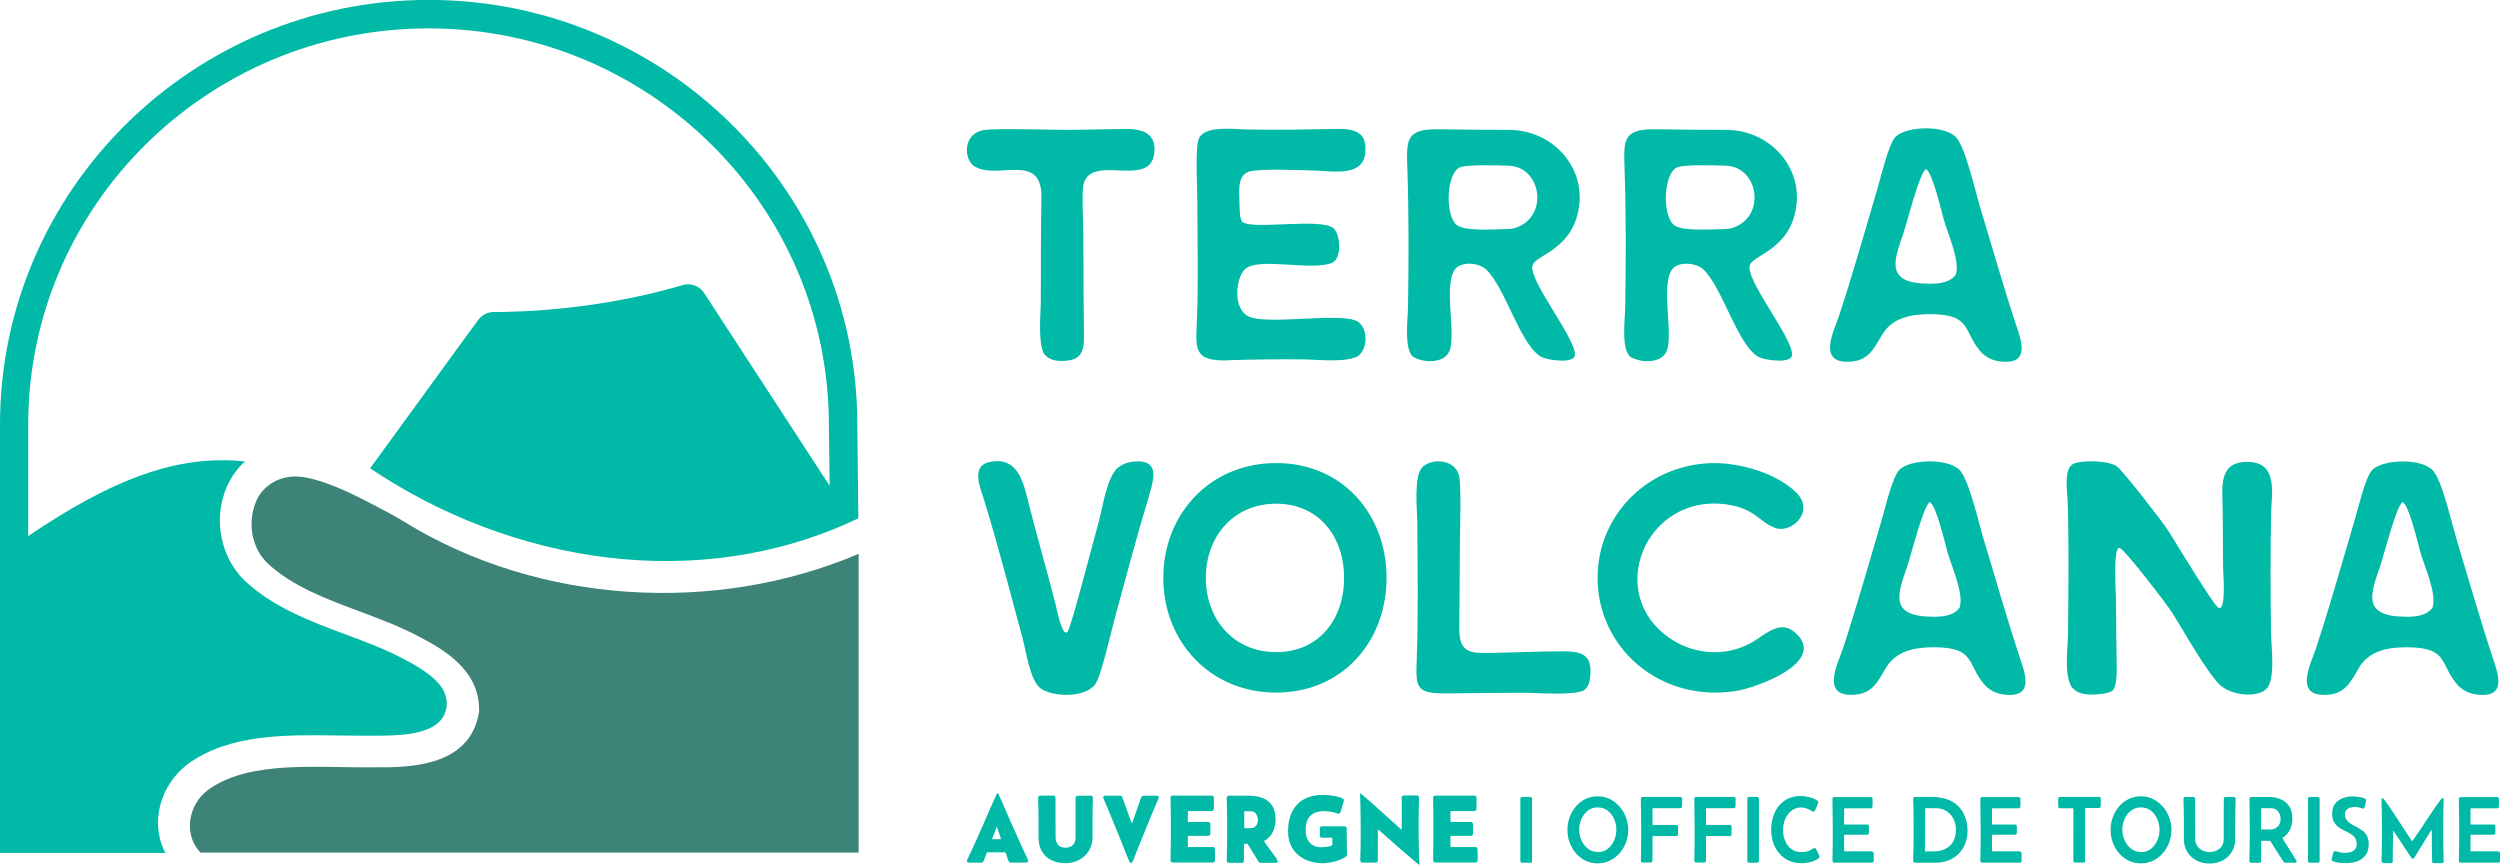
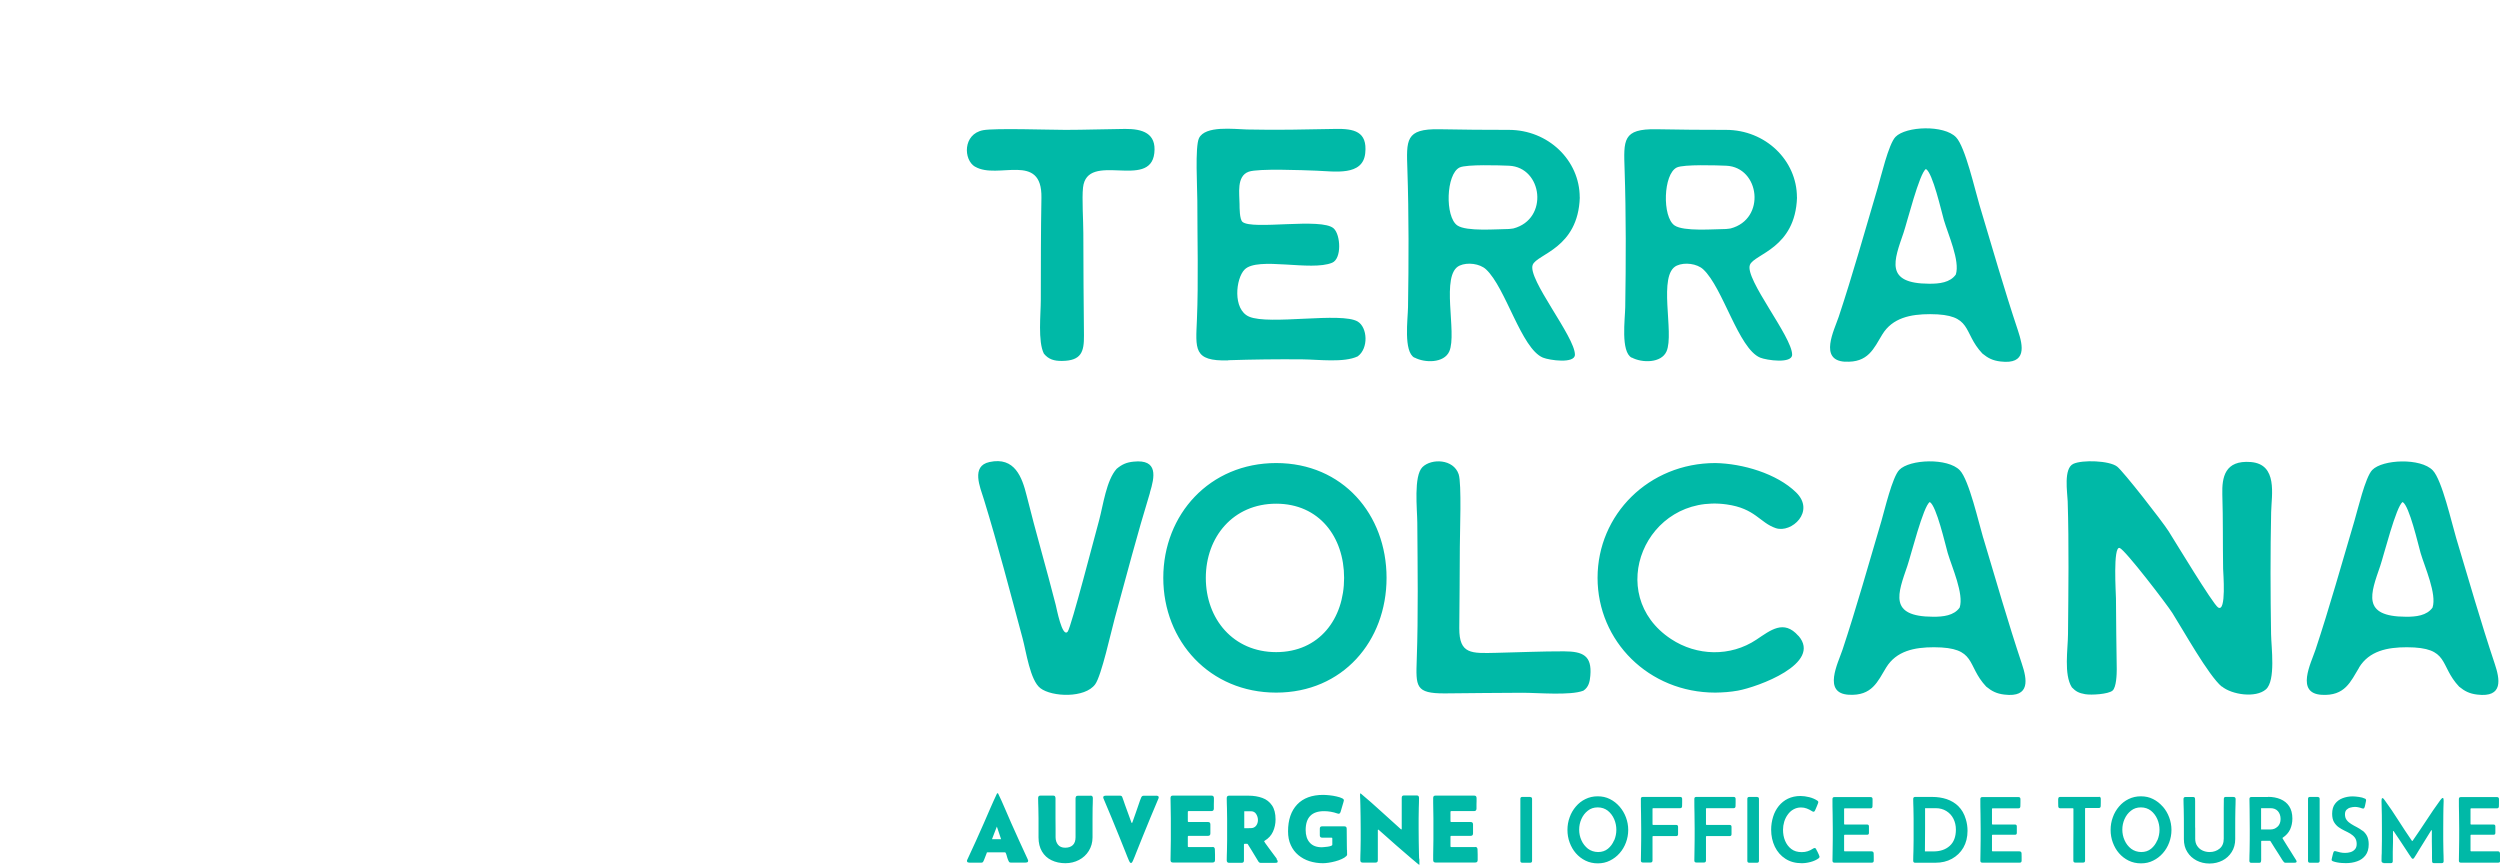
<svg xmlns="http://www.w3.org/2000/svg" width="318" height="110" viewBox="0 0 318 110" fill="none">
  <path id="texte" d="M124.03 21.2C126.92 22.9 132.57 19.28 132.47 25.15C132.39 29.5 132.4 33.79 132.39 38.14C132.39 39.98 132 43.42 132.78 44.98C133.38 45.72 134.1 45.92 135.08 45.91C137.55 45.89 137.9 44.75 137.88 42.67C137.84 38.32 137.8 34.03 137.8 29.68C137.8 28.1 137.61 25.24 137.76 23.86C138.28 19.16 146.31 24.2 146.83 19.47C147.11 16.96 145.34 16.38 143.11 16.4C140.81 16.42 137.89 16.52 135.54 16.52C133.54 16.52 126.55 16.28 125.06 16.56C122.46 17.05 122.53 20.33 124.03 21.21V21.2ZM156.23 45.82C159.44 45.72 162.47 45.68 165.68 45.71C167.74 45.73 170.95 46.16 172.7 45.33C174.1 44.31 173.95 41.65 172.7 40.9C170.62 39.66 161.44 41.38 158.89 40.28C156.77 39.37 157.18 35.41 158.32 34.28C159.99 32.61 166.76 34.54 169.45 33.42C170.69 32.9 170.53 29.87 169.65 29.06C168.12 27.64 159.26 29.3 158.04 28.22C157.67 27.89 157.67 26.42 157.67 25.96C157.67 24.67 157.25 22.4 158.84 21.84C160.04 21.41 165.76 21.65 167.42 21.71C169.74 21.79 173.37 22.44 173.66 19.47C173.94 16.72 172.24 16.35 169.83 16.4C165.82 16.47 162.63 16.56 158.61 16.47C156.95 16.43 153.3 15.94 152.51 17.58C151.99 18.66 152.3 23.97 152.3 25.54C152.3 30.44 152.45 35.76 152.25 40.62C152.1 44.36 151.74 45.98 156.24 45.84L156.23 45.82ZM179.93 45.48C181.23 46.18 183.68 46.21 184.35 44.7C185.38 42.37 183.17 34.89 185.67 33.78C186.67 33.33 188.23 33.53 189.02 34.26C191.54 36.6 193.5 44.34 196.26 45.49C197.09 45.83 200.32 46.29 200.33 45.12C200.35 42.85 194.26 35.47 194.96 33.69C195.51 32.29 200.74 31.62 200.95 25.11H200.94C200.94 20.37 196.91 16.52 191.93 16.52C188.95 16.52 186.08 16.5 183.09 16.44C178.73 16.36 178.9 17.81 179.02 21.6C179.21 27.26 179.19 33.4 179.1 39.07C179.08 40.56 178.5 44.74 179.92 45.5L179.93 45.48ZM185.67 21.3C186.55 20.89 190.77 21.03 191.95 21.08C196.22 21.27 197.04 27.87 192.5 29.06C192.47 29.06 192.03 29.13 191.92 29.13C190.36 29.14 186.55 29.47 185.38 28.68C183.78 27.6 183.93 22.12 185.67 21.3ZM207.56 45.48C208.86 46.18 211.31 46.21 211.98 44.7C213.01 42.37 210.8 34.89 213.3 33.78C214.3 33.33 215.86 33.53 216.65 34.26C219.17 36.6 221.13 44.34 223.89 45.49C224.72 45.83 227.95 46.29 227.96 45.12C227.98 42.85 221.89 35.47 222.59 33.69C223.14 32.29 228.37 31.62 228.58 25.11H228.57C228.57 20.37 224.54 16.52 219.56 16.52C216.58 16.52 213.71 16.5 210.72 16.44C206.36 16.36 206.53 17.81 206.65 21.6C206.84 27.26 206.82 33.4 206.73 39.07C206.71 40.56 206.13 44.74 207.55 45.5L207.56 45.48ZM213.3 21.3C214.18 20.89 218.4 21.03 219.58 21.08C223.85 21.27 224.67 27.87 220.13 29.06C220.1 29.06 219.66 29.13 219.55 29.13C217.99 29.14 214.18 29.47 213.01 28.68C211.41 27.6 211.56 22.12 213.3 21.3ZM234.66 46C237.64 46.18 238.35 44.31 239.43 42.54C240.72 40.43 243.01 39.96 245.51 39.96C251.02 39.97 249.59 42.25 252.16 44.97C252.87 45.55 253.46 45.86 254.45 45.98C257.84 46.4 257.33 43.98 256.69 42.06C254.92 36.76 253.39 31.41 251.79 26.08C251.22 24.19 249.99 18.69 248.81 17.46C247.28 15.86 242.43 16.05 241.11 17.41C240.22 18.32 239.25 22.54 238.83 23.93C237.24 29.3 235.65 34.98 233.89 40.28C233.31 42.01 231.34 45.81 234.67 46.01L234.66 46ZM242.13 29.61C242.55 28.39 244.17 21.95 244.98 21.5C245.84 21.97 246.95 26.91 247.26 27.98C247.79 29.8 249.34 33.2 248.78 34.92C248.06 35.95 246.67 36.1 245.39 36.09C239.69 36.07 240.92 33.14 242.13 29.61ZM146.26 62.68C146.88 60.66 147.35 58.39 144.2 58.72C143.29 58.81 142.73 59.06 142.04 59.63C140.73 61.09 140.33 64.23 139.81 66.17C139.33 67.91 136.25 79.77 135.82 80.33C135.12 81.24 134.38 77.28 134.29 76.95C133.11 72.31 131.76 67.75 130.6 63.08C130.01 60.7 129.08 58.07 125.86 58.77C123.49 59.28 124.66 61.95 125.16 63.55C126.92 69.26 128.52 75.43 130.08 81.22C130.53 82.88 131.03 86.55 132.34 87.54C133.81 88.66 138.01 88.83 139.31 87.04C140.11 85.94 141.33 80.34 141.8 78.63C143.26 73.3 144.66 67.95 146.28 62.66L146.26 62.68ZM162.33 58.9C153.87 58.9 147.97 65.44 147.97 73.5C147.97 81.56 153.88 88.1 162.33 88.1C170.78 88.1 176.37 81.56 176.37 73.5C176.37 65.44 170.79 58.9 162.33 58.9ZM162.33 82.95C156.86 82.95 153.38 78.72 153.38 73.51C153.38 68.3 156.86 64.07 162.33 64.07C167.8 64.07 170.97 68.3 170.97 73.51C170.97 78.72 167.81 82.95 162.33 82.95ZM201.41 87.85C202.08 87.41 202.23 86.7 202.29 85.94C202.51 83.39 201.35 82.86 198.94 82.85C196.18 82.84 193.09 82.98 190.29 83.04C187.16 83.11 185.61 83.24 185.62 79.91C185.64 76.47 185.69 73.05 185.69 69.6C185.69 67.84 185.94 61.5 185.54 60.32C184.88 58.37 182.09 58.29 180.94 59.41C179.79 60.55 180.27 64.8 180.28 66.48C180.32 72.15 180.41 78.23 180.21 83.88C180.1 87.32 180.01 88.22 183.8 88.2C187.1 88.18 190.35 88.12 193.66 88.12C195.64 88.12 199.75 88.49 201.39 87.86L201.41 87.85ZM228.75 80.88C226.9 78.76 225.21 80.17 223.42 81.36C220.11 83.57 215.83 83.45 212.55 81.28C203.98 75.62 209.31 62.74 219.61 64.16C223.29 64.67 223.83 66.49 225.88 67.18C227.88 67.85 230.95 65.06 228.46 62.63C226 60.23 221.65 58.96 218.19 58.9C209.74 58.9 203.21 65.44 203.21 73.5C203.21 81.56 209.73 88.1 218.19 88.1C219.2 88.08 220.04 88.03 221.05 87.85C223.58 87.39 231.84 84.4 228.76 80.87L228.75 80.88ZM282.61 87.31C283.9 88.38 286.94 88.81 288.22 87.69C289.5 86.58 288.9 82.29 288.88 80.65C288.8 75.58 288.78 70.2 288.89 65.14C288.94 62.96 289.76 59.05 286.3 58.77C282.99 58.51 282.62 60.71 282.68 62.9C282.78 66.07 282.73 69.17 282.78 72.34C282.78 72.75 283.23 78 282.13 77.26C281.46 76.81 276.69 68.91 275.85 67.58C275.04 66.3 270.07 59.94 269.3 59.35C268.31 58.58 264.87 58.47 263.73 59C262.46 59.59 262.97 62.63 263.01 63.77C263.18 69.27 263.1 75.14 263.05 80.66C263.04 82.56 262.5 85.8 263.54 87.43C264.04 87.95 264.42 88.16 265.23 88.3C266.04 88.44 268.17 88.3 268.71 87.85C269.21 87.43 269.25 85.71 269.25 85.14C269.2 82.12 269.17 79.14 269.15 76.12C269.15 75.54 268.75 69.43 269.62 69.7C270.31 69.92 275.65 76.9 276.33 77.98C277.68 80.11 280.93 85.95 282.61 87.34V87.31ZM252.27 68.44C251.7 66.55 250.47 61.05 249.29 59.82C247.76 58.22 242.91 58.41 241.59 59.77C240.7 60.68 239.72 64.9 239.31 66.29C237.72 71.66 236.13 77.34 234.37 82.64C233.79 84.37 231.82 88.17 235.15 88.37C238.13 88.55 238.84 86.68 239.92 84.91C241.21 82.8 243.5 82.33 246 82.33C251.51 82.34 250.08 84.62 252.65 87.34C253.36 87.92 253.96 88.23 254.94 88.35C258.33 88.77 257.82 86.35 257.18 84.43C255.41 79.13 253.88 73.78 252.28 68.45L252.27 68.44ZM249.27 77.28C248.55 78.31 247.16 78.46 245.88 78.45C240.18 78.43 241.41 75.5 242.62 71.97C243.04 70.75 244.66 64.31 245.47 63.86C246.32 64.33 247.44 69.27 247.75 70.34C248.29 72.16 249.83 75.56 249.27 77.28ZM300.07 84.91C301.36 82.8 303.65 82.33 306.15 82.33C311.66 82.34 310.23 84.62 312.8 87.34C313.51 87.92 314.11 88.23 315.09 88.35C318.48 88.77 317.97 86.35 317.33 84.43C315.56 79.13 314.03 73.78 312.43 68.45C311.86 66.56 310.63 61.06 309.45 59.83C307.92 58.23 303.07 58.42 301.75 59.78C300.86 60.69 299.89 64.91 299.47 66.3C297.88 71.67 296.29 77.35 294.53 82.65C293.95 84.38 291.98 88.18 295.31 88.38C298.29 88.56 299 86.69 300.08 84.92L300.07 84.91ZM302.77 71.97C303.19 70.75 304.81 64.31 305.62 63.86C306.47 64.33 307.59 69.27 307.9 70.34C308.44 72.16 309.98 75.56 309.42 77.28C308.7 78.31 307.31 78.46 306.03 78.45C300.33 78.43 301.56 75.5 302.77 71.97ZM130.72 109.29C130.37 108.53 130.02 107.77 129.67 107.01C129.33 106.25 128.98 105.49 128.64 104.72C128.36 104.09 128.09 103.46 127.82 102.83C127.55 102.19 127.27 101.57 126.97 100.95C126.95 100.91 126.92 100.9 126.89 100.9C126.86 100.9 126.82 100.92 126.81 100.95C126.52 101.57 126.23 102.2 125.96 102.83C125.69 103.47 125.41 104.09 125.14 104.72C124.8 105.48 124.46 106.25 124.12 107.01C123.78 107.77 123.43 108.53 123.07 109.29C123.05 109.33 123.04 109.36 123.02 109.4C123 109.44 123 109.48 123 109.52C123 109.61 123.04 109.67 123.12 109.69C123.2 109.72 123.27 109.73 123.34 109.73H124.83C124.9 109.73 124.96 109.71 125 109.68C125.04 109.64 125.07 109.6 125.1 109.53C125.12 109.48 125.14 109.43 125.17 109.38C125.19 109.33 125.21 109.28 125.23 109.23C125.28 109.11 125.33 108.99 125.37 108.87C125.42 108.75 125.47 108.63 125.51 108.51V108.49V108.47C125.53 108.44 125.56 108.42 125.59 108.42H127.84C127.84 108.42 127.91 108.44 127.93 108.49C128 108.65 128.06 108.83 128.1 109.01C128.15 109.18 128.21 109.36 128.29 109.52C128.32 109.59 128.36 109.63 128.39 109.67C128.43 109.7 128.49 109.72 128.56 109.72H130.44C130.51 109.72 130.58 109.71 130.66 109.68C130.74 109.66 130.78 109.6 130.78 109.51C130.78 109.47 130.78 109.42 130.76 109.39C130.75 109.35 130.73 109.32 130.71 109.28L130.72 109.29ZM126.18 106.75C126.29 106.48 126.39 106.21 126.49 105.94C126.59 105.67 126.69 105.4 126.8 105.14C126.89 105.41 126.98 105.67 127.07 105.94C127.16 106.21 127.25 106.48 127.34 106.75H126.19H126.18ZM138.69 101.22H137.11C137 101.22 136.93 101.24 136.89 101.29C136.85 101.34 136.82 101.42 136.81 101.52V102.78C136.81 103.25 136.81 103.71 136.81 104.18V106.49C136.81 106.93 136.7 107.26 136.47 107.49C136.24 107.71 135.92 107.83 135.49 107.83C135.09 107.83 134.78 107.7 134.58 107.45C134.38 107.2 134.27 106.88 134.27 106.49V105.56C134.26 105.09 134.26 104.63 134.26 104.16C134.26 103.69 134.26 103.23 134.26 102.76V101.71C134.26 101.64 134.26 101.56 134.26 101.5C134.25 101.4 134.22 101.32 134.18 101.27C134.14 101.22 134.06 101.2 133.95 101.2H132.34C132.14 101.2 132.05 101.31 132.05 101.52C132.05 101.73 132.05 101.94 132.06 102.15C132.06 102.37 132.08 102.59 132.08 102.8C132.08 103.23 132.1 103.65 132.1 104.08V106.51C132.1 107.22 132.25 107.82 132.54 108.31C132.83 108.8 133.23 109.17 133.75 109.42C134.26 109.67 134.85 109.8 135.52 109.8C136.15 109.8 136.72 109.66 137.24 109.39C137.76 109.12 138.18 108.74 138.49 108.24C138.8 107.74 138.97 107.17 138.97 106.51V105.49C138.97 105.04 138.97 104.59 138.97 104.14C138.97 103.69 138.98 103.24 138.98 102.79C138.98 102.58 139 102.37 139 102.15C139.01 101.94 139.01 101.73 139.01 101.52C139.01 101.31 138.91 101.2 138.72 101.2L138.69 101.22ZM147.07 101.22H145.45C145.33 101.22 145.23 101.29 145.17 101.42C145.11 101.54 145.06 101.67 145.01 101.82C144.96 101.97 144.92 102.1 144.87 102.23C144.73 102.61 144.6 103 144.47 103.39C144.34 103.78 144.2 104.17 144.06 104.55C144.06 104.57 144.05 104.59 144.03 104.63C144.01 104.67 143.99 104.68 143.97 104.68C143.95 104.68 143.93 104.66 143.92 104.63C143.91 104.59 143.9 104.57 143.89 104.55C143.75 104.19 143.62 103.82 143.49 103.45C143.36 103.07 143.23 102.71 143.09 102.35C143.04 102.2 142.99 102.05 142.93 101.88C142.88 101.72 142.82 101.56 142.76 101.41C142.74 101.34 142.7 101.29 142.66 101.26C142.62 101.23 142.56 101.21 142.49 101.21H142.48H140.66C140.59 101.21 140.52 101.22 140.44 101.25C140.37 101.27 140.33 101.33 140.33 101.42C140.33 101.46 140.33 101.49 140.35 101.53C140.36 101.57 140.37 101.6 140.39 101.63C140.73 102.42 141.06 103.22 141.39 104.01C141.72 104.81 142.05 105.61 142.37 106.41L143.18 108.43C143.25 108.6 143.31 108.77 143.38 108.94C143.45 109.11 143.52 109.28 143.59 109.44C143.61 109.48 143.64 109.55 143.69 109.64C143.74 109.73 143.79 109.77 143.86 109.77C143.93 109.77 143.99 109.73 144.03 109.64C144.07 109.55 144.11 109.48 144.13 109.44C144.21 109.28 144.27 109.11 144.34 108.94C144.41 108.77 144.47 108.6 144.54 108.43L145.35 106.41C145.68 105.6 146 104.81 146.33 104.01C146.66 103.21 146.99 102.42 147.33 101.63C147.35 101.6 147.36 101.56 147.37 101.53C147.39 101.49 147.39 101.46 147.39 101.42C147.39 101.33 147.35 101.27 147.28 101.25C147.2 101.22 147.14 101.21 147.06 101.21L147.07 101.22ZM154.23 107.75H151.19C151.12 107.75 151.09 107.71 151.09 107.65V106.42C151.09 106.35 151.13 106.32 151.19 106.32H153.66C153.86 106.32 153.96 106.22 153.96 106.01V104.87C153.96 104.66 153.86 104.56 153.66 104.56H151.19C151.13 104.56 151.09 104.53 151.09 104.46V103.27C151.09 103.2 151.12 103.17 151.19 103.17H154.1C154.29 103.17 154.39 103.07 154.4 102.87V102.28C154.4 102.15 154.41 102.03 154.41 101.9V101.52C154.41 101.31 154.31 101.2 154.11 101.2H149.18C148.98 101.2 148.89 101.3 148.89 101.51C148.89 101.72 148.89 101.93 148.9 102.13C148.9 102.34 148.91 102.55 148.91 102.77C148.91 103.22 148.93 103.66 148.93 104.11V106.78C148.93 107.23 148.92 107.68 148.91 108.12C148.91 108.33 148.9 108.54 148.9 108.76C148.89 108.97 148.89 109.19 148.89 109.4C148.89 109.61 148.99 109.71 149.18 109.71H154.25C154.45 109.71 154.55 109.61 154.55 109.39V108.71C154.55 108.47 154.54 108.24 154.53 108.03C154.52 107.83 154.42 107.73 154.24 107.73L154.23 107.75ZM148.88 101.53C148.88 101.53 148.88 101.53 148.88 101.52V101.53ZM162.41 109.24C162.41 109.24 162.3 109.09 162.18 108.93C162.06 108.77 161.93 108.58 161.77 108.38C161.62 108.17 161.46 107.97 161.32 107.77C161.17 107.57 161.05 107.4 160.95 107.26C160.85 107.12 160.8 107.04 160.8 107.02C160.8 107 160.82 106.97 160.87 106.94C161.35 106.65 161.71 106.26 161.92 105.79C162.14 105.31 162.25 104.79 162.25 104.23C162.25 103.49 162.1 102.89 161.8 102.45C161.5 102.01 161.1 101.69 160.58 101.5C160.06 101.31 159.47 101.21 158.81 101.21H156.34C156.14 101.21 156.04 101.31 156.04 101.53C156.04 101.75 156.04 101.95 156.05 102.17C156.05 102.38 156.07 102.59 156.07 102.81C156.07 103.26 156.08 103.71 156.09 104.15C156.09 104.59 156.09 105.03 156.09 105.48C156.09 105.93 156.09 106.37 156.09 106.82C156.09 107.27 156.08 107.71 156.07 108.16C156.07 108.37 156.06 108.58 156.05 108.8C156.04 109.01 156.04 109.22 156.04 109.43C156.04 109.64 156.14 109.75 156.34 109.75H157.94C158.14 109.75 158.23 109.65 158.23 109.45C158.23 109.11 158.23 108.78 158.23 108.44V107.43C158.23 107.36 158.26 107.33 158.33 107.33H158.64C158.64 107.33 158.71 107.35 158.72 107.38C158.9 107.66 159.07 107.94 159.24 108.22C159.41 108.5 159.58 108.78 159.75 109.06C159.8 109.15 159.86 109.25 159.92 109.34C159.98 109.43 160.03 109.53 160.09 109.62C160.16 109.71 160.25 109.76 160.34 109.76H162.15C162.21 109.76 162.29 109.76 162.38 109.74C162.48 109.72 162.52 109.67 162.52 109.58C162.52 109.52 162.5 109.47 162.47 109.41C162.43 109.36 162.4 109.31 162.37 109.26L162.41 109.24ZM159.77 105.04C159.61 105.24 159.38 105.34 159.1 105.34L158.27 105.35V104.27C158.27 103.91 158.27 103.55 158.27 103.19H159.11C159.4 103.19 159.63 103.3 159.78 103.54C159.93 103.77 160.01 104.03 160.01 104.31C160.01 104.59 159.93 104.83 159.77 105.04ZM171.33 108.14C171.33 107.96 171.32 107.78 171.32 107.6C171.31 106.87 171.3 106.14 171.3 105.41C171.3 105.21 171.2 105.11 171 105.11H168.17C167.97 105.11 167.88 105.21 167.88 105.41V106.25C167.88 106.45 167.98 106.55 168.17 106.55H169.37C169.44 106.55 169.47 106.58 169.47 106.65V107.44C169.47 107.51 169.42 107.56 169.3 107.6C169.19 107.64 169.04 107.68 168.88 107.7C168.71 107.72 168.56 107.74 168.42 107.75C168.27 107.77 168.18 107.77 168.13 107.77C167.46 107.77 166.95 107.58 166.6 107.18C166.25 106.79 166.08 106.25 166.08 105.58C166.08 103.98 166.86 103.18 168.42 103.18C169 103.18 169.56 103.28 170.1 103.47C170.17 103.49 170.22 103.51 170.26 103.51C170.34 103.51 170.39 103.49 170.43 103.44C170.47 103.4 170.49 103.34 170.52 103.28C170.53 103.25 170.56 103.16 170.6 103.01C170.64 102.87 170.69 102.71 170.74 102.53C170.79 102.35 170.84 102.2 170.88 102.06C170.92 101.92 170.94 101.84 170.94 101.82C170.94 101.75 170.92 101.7 170.89 101.66C170.85 101.62 170.81 101.59 170.76 101.56C170.56 101.46 170.3 101.37 170.01 101.31C169.71 101.24 169.41 101.19 169.11 101.16C168.8 101.13 168.54 101.11 168.3 101.11C166.87 101.11 165.77 101.52 165 102.33C164.23 103.15 163.84 104.28 163.84 105.74C163.84 106.41 163.95 106.99 164.19 107.5C164.42 108.01 164.74 108.43 165.15 108.77C165.56 109.11 166.03 109.37 166.56 109.54C167.1 109.71 167.67 109.8 168.27 109.8C168.48 109.8 168.72 109.78 168.99 109.74C169.27 109.7 169.55 109.64 169.85 109.56C170.14 109.48 170.42 109.39 170.67 109.27C170.92 109.16 171.12 109.03 171.27 108.88C171.33 108.82 171.36 108.74 171.36 108.65H171.35C171.35 108.47 171.35 108.29 171.34 108.11L171.33 108.14ZM180.51 109.22C180.51 108.98 180.49 108.74 180.49 108.49C180.47 107.47 180.45 106.46 180.45 105.44C180.45 104.99 180.45 104.55 180.45 104.11C180.45 103.67 180.46 103.23 180.47 102.78C180.47 102.57 180.48 102.36 180.49 102.14C180.5 101.93 180.5 101.72 180.5 101.5C180.5 101.28 180.4 101.18 180.21 101.18H178.59C178.39 101.18 178.3 101.28 178.3 101.48V105.37C178.3 105.37 178.3 105.41 178.3 105.45C178.3 105.49 178.28 105.5 178.25 105.5C178.24 105.5 178.22 105.5 178.2 105.48C178.18 105.47 178.17 105.46 178.15 105.44C177.31 104.69 176.48 103.94 175.65 103.18C174.82 102.42 173.98 101.68 173.12 100.96C173.1 100.94 173.07 100.93 173.05 100.93C173.02 100.93 173 100.94 173 100.97C173 101.21 173 101.45 173.02 101.7C173.03 101.94 173.04 102.18 173.04 102.43C173.06 103.43 173.08 104.45 173.08 105.47C173.08 105.92 173.08 106.36 173.08 106.8C173.08 107.24 173.07 107.68 173.06 108.13C173.06 108.34 173.05 108.55 173.04 108.76C173.03 108.97 173.03 109.18 173.03 109.4C173.03 109.62 173.13 109.72 173.32 109.72H174.97C175.17 109.72 175.26 109.62 175.26 109.42V107.03C175.26 106.57 175.26 106.12 175.26 105.66C175.26 105.64 175.26 105.62 175.26 105.58C175.26 105.55 175.28 105.53 175.31 105.53C175.33 105.53 175.35 105.53 175.36 105.55C175.38 105.56 175.39 105.57 175.41 105.59C175.48 105.65 175.62 105.78 175.84 105.97C176.06 106.16 176.32 106.39 176.62 106.66C176.92 106.93 177.25 107.22 177.59 107.52C177.94 107.82 178.28 108.12 178.62 108.41C178.96 108.7 179.26 108.97 179.55 109.21C179.84 109.45 180.06 109.65 180.24 109.79C180.41 109.94 180.53 110.01 180.53 110.01V109.99C180.53 109.99 180.55 109.98 180.55 109.96C180.55 109.72 180.55 109.48 180.54 109.23L180.51 109.22ZM182.29 101.53C182.29 101.53 182.29 101.53 182.29 101.52V101.53ZM187.64 107.75H184.6C184.53 107.75 184.5 107.71 184.5 107.65V106.42C184.5 106.35 184.54 106.32 184.6 106.32H187.07C187.27 106.32 187.37 106.22 187.37 106.01V104.87C187.37 104.66 187.27 104.56 187.07 104.56H184.6C184.54 104.56 184.5 104.53 184.5 104.46V103.27C184.5 103.2 184.53 103.17 184.6 103.17H187.51C187.7 103.17 187.8 103.07 187.81 102.87V102.28C187.81 102.15 187.82 102.03 187.82 101.9V101.52C187.82 101.31 187.72 101.2 187.52 101.2H182.59C182.39 101.2 182.3 101.3 182.3 101.51C182.3 101.72 182.3 101.93 182.3 102.13C182.3 102.34 182.31 102.55 182.31 102.77C182.31 103.22 182.33 103.66 182.33 104.11V106.78C182.33 107.23 182.32 107.68 182.31 108.12C182.31 108.33 182.31 108.54 182.3 108.76C182.3 108.97 182.3 109.19 182.3 109.4C182.3 109.61 182.4 109.71 182.59 109.71H187.66C187.86 109.71 187.96 109.61 187.96 109.39V108.71C187.96 108.47 187.95 108.24 187.94 108.03C187.93 107.83 187.83 107.73 187.65 107.73L187.64 107.75ZM194.64 101.37H193.63C193.47 101.37 193.39 101.45 193.39 101.61C193.39 102.27 193.39 102.92 193.39 103.58V107.53C193.39 108.19 193.39 108.84 193.39 109.5C193.39 109.66 193.47 109.74 193.63 109.74H194.64C194.8 109.74 194.88 109.66 194.88 109.5V107.53C194.88 106.87 194.88 106.22 194.88 105.56C194.88 104.9 194.88 104.25 194.88 103.59V101.62C194.88 101.46 194.79 101.38 194.64 101.38V101.37ZM206.01 102.6C205.66 102.2 205.26 101.88 204.78 101.64C204.3 101.4 203.79 101.29 203.22 101.29C202.65 101.29 202.14 101.41 201.67 101.64C201.19 101.87 200.79 102.19 200.45 102.59C200.11 102.99 199.84 103.44 199.66 103.96C199.47 104.47 199.38 105.01 199.38 105.56C199.38 106.13 199.47 106.66 199.66 107.17C199.85 107.68 200.1 108.13 200.45 108.53C200.79 108.92 201.2 109.24 201.67 109.47C202.14 109.7 202.67 109.82 203.23 109.82C203.79 109.82 204.31 109.71 204.78 109.47C205.25 109.24 205.66 108.93 206.01 108.53C206.36 108.14 206.63 107.68 206.82 107.17C207.01 106.66 207.11 106.13 207.11 105.57C207.11 105.01 207.01 104.48 206.82 103.97C206.63 103.46 206.36 103 206.01 102.6ZM205.31 106.89C205.13 107.33 204.87 107.68 204.53 107.96C204.19 108.24 203.77 108.38 203.27 108.38C202.78 108.37 202.35 108.23 201.99 107.96C201.64 107.68 201.35 107.32 201.16 106.89C200.96 106.45 200.87 105.99 200.87 105.53C200.87 105.07 200.96 104.62 201.15 104.19C201.34 103.76 201.61 103.4 201.97 103.12C202.32 102.84 202.73 102.7 203.23 102.7C203.73 102.7 204.16 102.85 204.51 103.12C204.86 103.4 205.13 103.76 205.32 104.19C205.51 104.63 205.6 105.09 205.6 105.55C205.6 106.01 205.51 106.45 205.33 106.89H205.31ZM213.74 101.37H208.96C208.8 101.37 208.72 101.45 208.72 101.62C208.72 102.25 208.72 102.88 208.74 103.51C208.75 104.15 208.76 104.78 208.76 105.42C208.76 106.33 208.76 107.25 208.74 108.16C208.74 108.38 208.73 108.6 208.73 108.81C208.72 109.03 208.72 109.25 208.72 109.46C208.72 109.62 208.8 109.71 208.96 109.71H209.96C210.11 109.71 210.19 109.63 210.2 109.47C210.2 109.31 210.2 109.14 210.2 108.98V106.42C210.2 106.42 210.22 106.35 210.27 106.35H213.21C213.37 106.35 213.45 106.27 213.45 106.11V105.17C213.45 105.01 213.37 104.93 213.21 104.93H210.27C210.27 104.93 210.2 104.91 210.2 104.86V102.87C210.2 102.87 210.22 102.8 210.27 102.8H213.72C213.87 102.8 213.95 102.72 213.96 102.56C213.97 102.41 213.97 102.25 213.97 102.09V101.62C213.97 101.46 213.89 101.37 213.73 101.37H213.74ZM208.72 101.62C208.72 101.62 208.72 101.62 208.72 101.61V101.62ZM220.54 101.37H215.76C215.6 101.37 215.52 101.45 215.52 101.62C215.52 102.25 215.52 102.88 215.54 103.51C215.55 104.15 215.56 104.78 215.56 105.42C215.56 106.33 215.56 107.25 215.54 108.16C215.54 108.38 215.53 108.6 215.53 108.81C215.52 109.03 215.52 109.25 215.52 109.46C215.52 109.62 215.6 109.71 215.76 109.71H216.76C216.91 109.71 216.99 109.63 217 109.47C217 109.31 217 109.14 217 108.98V106.42C217 106.42 217.02 106.35 217.07 106.35H220.01C220.17 106.35 220.25 106.27 220.25 106.11V105.17C220.25 105.01 220.17 104.93 220.01 104.93H217.07C217.07 104.93 217 104.91 217 104.86V102.87C217 102.87 217.02 102.8 217.07 102.8H220.52C220.67 102.8 220.75 102.72 220.76 102.56C220.77 102.41 220.77 102.25 220.77 102.09V101.62C220.77 101.46 220.69 101.37 220.53 101.37H220.54ZM215.52 101.62C215.52 101.62 215.52 101.62 215.52 101.61V101.62ZM223.5 101.37H222.5C222.34 101.37 222.26 101.45 222.26 101.61C222.26 102.27 222.26 102.92 222.26 103.58V107.53C222.26 108.19 222.26 108.84 222.26 109.5C222.26 109.66 222.34 109.74 222.5 109.74H223.5C223.66 109.74 223.74 109.66 223.74 109.5V107.53C223.74 106.87 223.74 106.22 223.74 105.56C223.74 104.9 223.74 104.25 223.74 103.59V101.62C223.74 101.46 223.66 101.38 223.5 101.38V101.37ZM231.16 108.31C231.09 108.16 231.05 108.07 231.02 108.03C231 107.99 230.97 107.95 230.94 107.91C230.91 107.87 230.87 107.86 230.81 107.86V107.88C230.81 107.88 230.73 107.88 230.7 107.9C230.67 107.92 230.64 107.94 230.61 107.95C230.39 108.1 230.16 108.21 229.93 108.28C229.7 108.36 229.45 108.39 229.18 108.39C228.64 108.39 228.2 108.26 227.85 107.99C227.5 107.72 227.24 107.37 227.06 106.94C226.88 106.51 226.8 106.04 226.8 105.54C226.8 105.2 226.85 104.87 226.95 104.53C227.05 104.2 227.2 103.89 227.4 103.62C227.59 103.35 227.83 103.12 228.12 102.96C228.4 102.8 228.72 102.71 229.08 102.71C229.35 102.71 229.59 102.75 229.82 102.84C230.04 102.92 230.27 103.04 230.49 103.18C230.52 103.19 230.55 103.21 230.58 103.23C230.61 103.25 230.64 103.25 230.68 103.25C230.73 103.25 230.78 103.23 230.81 103.19C230.84 103.15 230.86 103.11 230.88 103.07C230.9 103.03 230.92 102.97 230.97 102.87C231.02 102.77 231.07 102.66 231.11 102.54C231.16 102.42 231.21 102.31 231.24 102.21C231.28 102.11 231.29 102.05 231.29 102.03C231.29 101.96 231.25 101.9 231.18 101.85C230.88 101.65 230.54 101.5 230.14 101.4C229.74 101.3 229.36 101.25 229.02 101.25C228.42 101.25 227.9 101.37 227.43 101.59C226.97 101.81 226.58 102.13 226.26 102.52C225.94 102.92 225.7 103.37 225.54 103.89C225.38 104.41 225.29 104.96 225.29 105.53C225.29 106.33 225.45 107.05 225.76 107.7C226.07 108.34 226.52 108.86 227.1 109.23C227.68 109.61 228.38 109.8 229.19 109.8C229.53 109.8 229.91 109.75 230.32 109.64C230.73 109.53 231.07 109.37 231.35 109.16C231.41 109.1 231.45 109.04 231.45 108.98C231.45 108.95 231.42 108.86 231.36 108.72C231.3 108.58 231.23 108.44 231.16 108.29V108.31ZM238.08 108.29H234.64C234.64 108.29 234.57 108.27 234.57 108.22V106.25C234.57 106.25 234.59 106.18 234.64 106.18H237.5C237.66 106.18 237.73 106.1 237.73 105.94V105.12C237.73 104.96 237.65 104.88 237.5 104.88H234.64C234.64 104.88 234.57 104.86 234.57 104.81V102.89C234.57 102.89 234.59 102.82 234.64 102.82H237.94C238.09 102.82 238.17 102.74 238.18 102.58C238.19 102.43 238.19 102.27 238.19 102.11V101.64C238.19 101.48 238.11 101.39 237.95 101.39H233.33C233.17 101.39 233.09 101.47 233.09 101.64C233.09 102.26 233.09 102.9 233.11 103.53C233.12 104.17 233.13 104.8 233.13 105.44C233.13 106.35 233.13 107.27 233.11 108.18C233.11 108.4 233.1 108.62 233.1 108.83C233.09 109.05 233.09 109.27 233.09 109.48C233.09 109.64 233.17 109.73 233.33 109.73H238.1C238.26 109.73 238.34 109.65 238.34 109.48V109.01C238.34 108.85 238.34 108.7 238.33 108.54C238.32 108.38 238.23 108.3 238.09 108.3L238.08 108.29ZM249.12 102.56C248.7 102.15 248.2 101.85 247.62 101.65C247.04 101.46 246.43 101.37 245.78 101.37H243.6C243.44 101.37 243.36 101.46 243.36 101.63C243.36 101.83 243.36 102.03 243.37 102.23C243.38 102.43 243.39 102.64 243.39 102.84C243.39 103.28 243.41 103.72 243.41 104.16V105.49C243.41 105.94 243.41 106.4 243.41 106.86C243.41 107.32 243.4 107.78 243.39 108.24C243.39 108.45 243.38 108.66 243.37 108.86C243.36 109.07 243.36 109.28 243.36 109.49C243.36 109.65 243.44 109.74 243.6 109.74H246.19C246.97 109.74 247.66 109.58 248.28 109.24C248.89 108.9 249.39 108.43 249.74 107.82C250.09 107.21 250.27 106.5 250.27 105.68C250.27 105.18 250.2 104.68 250.05 104.2C249.85 103.52 249.53 102.97 249.11 102.56H249.12ZM248 107.6C247.48 108.07 246.79 108.3 245.93 108.3H244.85C244.86 107.31 244.87 106.33 244.87 105.35V104.07C244.87 103.65 244.87 103.22 244.87 102.8H246.22C246.74 102.8 247.18 102.92 247.57 103.16C247.96 103.4 248.26 103.72 248.47 104.13C248.68 104.54 248.79 105.01 248.79 105.52C248.79 106.43 248.53 107.12 248.01 107.59L248 107.6ZM256.89 108.29H253.45C253.45 108.29 253.38 108.27 253.38 108.22V106.25C253.38 106.25 253.4 106.18 253.45 106.18H256.31C256.47 106.18 256.54 106.1 256.54 105.94V105.12C256.54 104.96 256.46 104.88 256.31 104.88H253.45C253.45 104.88 253.38 104.86 253.38 104.81V102.89C253.38 102.89 253.4 102.82 253.45 102.82H256.75C256.9 102.82 256.98 102.74 256.99 102.58C257 102.43 257 102.27 257 102.11V101.64C257 101.48 256.92 101.39 256.76 101.39H252.14C251.98 101.39 251.9 101.47 251.9 101.64C251.9 102.26 251.9 102.9 251.92 103.53C251.93 104.17 251.94 104.8 251.94 105.44C251.94 106.35 251.94 107.27 251.92 108.18C251.92 108.4 251.91 108.62 251.91 108.83C251.9 109.05 251.9 109.27 251.9 109.48C251.9 109.64 251.98 109.73 252.14 109.73H256.91C257.07 109.73 257.15 109.65 257.15 109.48V109.01C257.15 108.85 257.15 108.7 257.14 108.54C257.13 108.38 257.04 108.3 256.9 108.3L256.89 108.29ZM266.98 101.37H262.05C261.89 101.37 261.81 101.45 261.81 101.62H261.8C261.8 101.78 261.8 101.95 261.8 102.1C261.8 102.26 261.8 102.42 261.81 102.57C261.82 102.73 261.91 102.81 262.05 102.81H263.66C263.71 102.81 263.74 102.83 263.74 102.88V105.29C263.74 105.99 263.74 106.68 263.73 107.38C263.73 108.08 263.73 108.78 263.73 109.48C263.73 109.64 263.82 109.72 263.97 109.72H264.98C265.14 109.72 265.22 109.64 265.22 109.48C265.22 108.8 265.22 108.12 265.22 107.43V102.85C265.22 102.85 265.24 102.78 265.29 102.78H266.97C267.12 102.78 267.2 102.7 267.21 102.54C267.22 102.39 267.22 102.23 267.22 102.07V101.6C267.22 101.44 267.14 101.35 266.99 101.35L266.98 101.37ZM275.1 102.6C274.75 102.2 274.35 101.88 273.87 101.64C273.4 101.4 272.88 101.29 272.31 101.29C271.74 101.29 271.23 101.41 270.76 101.64C270.28 101.87 269.88 102.19 269.54 102.59C269.2 102.99 268.93 103.44 268.75 103.96C268.56 104.47 268.47 105.01 268.47 105.56C268.47 106.13 268.56 106.66 268.75 107.17C268.94 107.68 269.19 108.13 269.54 108.53C269.88 108.92 270.29 109.24 270.76 109.47C271.23 109.7 271.76 109.82 272.33 109.82C272.9 109.82 273.41 109.71 273.88 109.47C274.35 109.24 274.76 108.93 275.11 108.53C275.46 108.14 275.73 107.68 275.92 107.17C276.11 106.66 276.21 106.13 276.21 105.57C276.21 105.01 276.11 104.48 275.92 103.97C275.73 103.46 275.46 103 275.11 102.6H275.1ZM274.4 106.89C274.22 107.33 273.96 107.68 273.62 107.96C273.28 108.24 272.86 108.38 272.36 108.38C271.87 108.37 271.44 108.23 271.08 107.96C270.72 107.68 270.44 107.32 270.25 106.89C270.05 106.45 269.96 105.99 269.96 105.53C269.96 105.07 270.05 104.62 270.24 104.19C270.43 103.76 270.7 103.4 271.06 103.12C271.41 102.84 271.82 102.7 272.32 102.7C272.82 102.7 273.25 102.85 273.6 103.12C273.95 103.4 274.22 103.76 274.41 104.19C274.6 104.63 274.69 105.09 274.69 105.55C274.69 106.01 274.6 106.45 274.42 106.89H274.4ZM284.08 101.37H283.1C283.02 101.37 282.96 101.39 282.93 101.43C282.9 101.47 282.88 101.53 282.87 101.61V101.9L282.86 102.78C282.86 103.19 282.86 103.61 282.86 104.02V106.68C282.86 107.23 282.69 107.65 282.34 107.94C281.99 108.23 281.56 108.38 281.06 108.38C280.73 108.38 280.43 108.31 280.15 108.18C279.87 108.05 279.65 107.85 279.48 107.6C279.31 107.35 279.23 107.04 279.23 106.69V105.27H279.22V104.03C279.22 103.62 279.22 103.2 279.22 102.79V101.91L279.21 101.62C279.21 101.53 279.19 101.48 279.15 101.44C279.12 101.4 279.06 101.38 278.98 101.38H277.98C277.82 101.38 277.74 101.47 277.74 101.64C277.74 101.86 277.74 102.07 277.75 102.29C277.75 102.51 277.77 102.73 277.77 102.94C277.79 103.76 277.79 104.59 277.79 105.4V106.73C277.79 107.37 277.93 107.92 278.23 108.38C278.52 108.85 278.92 109.2 279.41 109.46C279.9 109.71 280.44 109.84 281.05 109.84C281.66 109.84 282.19 109.71 282.69 109.46C283.18 109.21 283.57 108.85 283.87 108.38C284.17 107.91 284.32 107.36 284.32 106.73V105.4C284.32 104.58 284.32 103.76 284.34 102.94C284.34 102.73 284.36 102.51 284.36 102.29C284.37 102.07 284.37 101.86 284.37 101.64C284.37 101.47 284.29 101.38 284.13 101.38L284.08 101.37ZM292.03 109.35C291.99 109.3 291.92 109.17 291.79 108.97C291.66 108.77 291.52 108.54 291.36 108.28C291.2 108.03 291.03 107.77 290.88 107.52C290.72 107.27 290.59 107.06 290.49 106.89C290.39 106.72 290.33 106.63 290.33 106.61C290.33 106.58 290.35 106.56 290.37 106.55C290.79 106.27 291.1 105.93 291.3 105.51C291.49 105.09 291.59 104.63 291.59 104.12C291.59 103.48 291.45 102.96 291.18 102.55C290.91 102.14 290.54 101.85 290.07 101.65C289.61 101.46 289.08 101.36 288.51 101.36V101.38H286.37C286.21 101.38 286.13 101.46 286.13 101.63C286.13 101.84 286.13 102.04 286.14 102.25C286.14 102.46 286.15 102.66 286.15 102.87C286.16 103.74 286.17 104.61 286.17 105.47C286.17 106.38 286.17 107.29 286.15 108.2C286.15 108.42 286.14 108.64 286.13 108.85C286.12 109.07 286.12 109.29 286.12 109.5C286.12 109.66 286.2 109.75 286.36 109.75H287.37C287.46 109.75 287.52 109.73 287.55 109.69C287.58 109.65 287.6 109.59 287.61 109.51C287.62 109.4 287.63 109.26 287.62 109.1C287.62 108.93 287.62 108.79 287.62 108.68C287.62 108.4 287.62 108.13 287.62 107.85V107.02C287.62 107.02 287.64 106.95 287.69 106.95H288.73C288.73 106.95 288.78 106.97 288.8 106.99C288.97 107.27 289.14 107.54 289.31 107.81C289.48 108.08 289.66 108.35 289.83 108.62C289.94 108.78 290.05 108.96 290.15 109.13C290.25 109.31 290.37 109.48 290.49 109.63C290.54 109.7 290.61 109.74 290.69 109.74H291.85C291.85 109.74 291.95 109.74 292.02 109.72C292.09 109.7 292.13 109.66 292.13 109.59C292.13 109.55 292.12 109.51 292.1 109.47C292.08 109.43 292.06 109.4 292.04 109.37L292.03 109.35ZM289.71 105.14C289.47 105.39 289.16 105.51 288.78 105.51H287.61V104.15C287.61 103.7 287.61 103.25 287.61 102.8H288.81C289.21 102.8 289.53 102.93 289.75 103.18C289.97 103.43 290.09 103.77 290.09 104.17C290.09 104.57 289.97 104.89 289.73 105.14H289.71ZM294.82 101.37H293.82C293.66 101.37 293.58 101.45 293.58 101.61C293.58 102.27 293.58 102.92 293.58 103.58V107.53C293.58 108.19 293.58 108.84 293.58 109.5C293.58 109.66 293.66 109.74 293.82 109.74H294.82C294.98 109.74 295.06 109.66 295.06 109.5V107.53C295.06 106.87 295.06 106.22 295.06 105.56C295.06 104.9 295.06 104.25 295.06 103.59V101.62C295.06 101.46 294.98 101.38 294.82 101.38V101.37ZM300.53 105.69C300.3 105.51 300.05 105.35 299.8 105.22C299.54 105.09 299.29 104.95 299.07 104.81C298.84 104.67 298.65 104.51 298.5 104.31C298.35 104.12 298.28 103.87 298.28 103.57C298.28 103.33 298.35 103.14 298.47 103.01C298.6 102.88 298.76 102.78 298.95 102.73C299.14 102.68 299.34 102.64 299.53 102.64C299.69 102.64 299.84 102.65 299.99 102.69C300.14 102.72 300.29 102.76 300.44 102.82C300.49 102.84 300.54 102.85 300.58 102.85C300.65 102.85 300.69 102.83 300.72 102.79C300.75 102.75 300.77 102.7 300.79 102.64C300.8 102.61 300.82 102.53 300.85 102.4C300.88 102.27 300.9 102.14 300.93 102.01C300.96 101.88 300.97 101.79 300.97 101.79H300.96C300.96 101.72 300.94 101.68 300.92 101.65C300.9 101.62 300.86 101.6 300.81 101.58C300.61 101.48 300.35 101.41 300.05 101.37C299.75 101.33 299.49 101.3 299.26 101.3C298.8 101.3 298.37 101.38 297.98 101.53C297.58 101.68 297.26 101.92 297.02 102.24C296.77 102.56 296.65 102.99 296.65 103.52C296.65 103.95 296.73 104.3 296.88 104.56C297.04 104.83 297.23 105.04 297.46 105.21C297.7 105.38 297.95 105.52 298.21 105.65C298.48 105.78 298.73 105.9 298.96 106.04C299.19 106.18 299.39 106.35 299.54 106.55C299.69 106.76 299.77 107.02 299.77 107.35C299.77 107.64 299.7 107.87 299.55 108.03C299.4 108.2 299.22 108.32 298.99 108.39C298.77 108.46 298.53 108.49 298.29 108.49C298.09 108.49 297.89 108.47 297.7 108.43C297.51 108.39 297.31 108.34 297.12 108.28C297.09 108.27 297.05 108.26 297.01 108.26C296.94 108.26 296.9 108.28 296.87 108.31C296.85 108.35 296.82 108.39 296.8 108.45C296.79 108.48 296.77 108.56 296.73 108.7C296.7 108.84 296.66 108.97 296.63 109.11C296.6 109.24 296.58 109.32 296.58 109.35C296.58 109.41 296.6 109.45 296.63 109.48C296.66 109.51 296.7 109.53 296.74 109.55C296.88 109.6 297.05 109.65 297.25 109.69C297.45 109.73 297.66 109.76 297.86 109.77C298.07 109.79 298.25 109.79 298.4 109.79C298.91 109.79 299.38 109.72 299.82 109.56C300.27 109.41 300.62 109.15 300.89 108.8C301.16 108.45 301.3 107.98 301.3 107.39C301.3 106.96 301.22 106.6 301.08 106.33C300.94 106.06 300.74 105.83 300.51 105.65L300.53 105.69ZM310.8 108.19C310.79 107.73 310.78 107.27 310.78 106.81C310.78 106.35 310.78 105.9 310.78 105.44C310.78 104.85 310.78 104.27 310.79 103.69C310.79 103.1 310.81 102.52 310.83 101.94V101.88C310.83 101.88 310.83 101.78 310.82 101.67C310.82 101.56 310.78 101.5 310.71 101.5C310.66 101.5 310.61 101.54 310.54 101.62C310.47 101.7 310.43 101.75 310.4 101.79C309.79 102.63 309.2 103.48 308.64 104.35C308.07 105.22 307.49 106.08 306.9 106.93C306.88 106.96 306.86 106.97 306.84 106.97C306.82 106.97 306.8 106.96 306.78 106.93C306.2 106.08 305.63 105.23 305.08 104.36C304.53 103.49 303.95 102.63 303.35 101.81C303.33 101.77 303.28 101.72 303.22 101.64C303.16 101.55 303.1 101.52 303.05 101.52C302.99 101.52 302.95 101.58 302.94 101.69C302.93 101.8 302.93 101.87 302.93 101.9V101.96C302.95 102.54 302.96 103.12 302.97 103.7C302.98 104.28 302.98 104.86 302.98 105.44V106.81C302.98 107.27 302.97 107.73 302.96 108.19C302.96 108.41 302.96 108.63 302.94 108.84C302.93 109.06 302.93 109.28 302.93 109.5C302.93 109.66 303.01 109.75 303.17 109.75V109.79H304.12C304.21 109.79 304.27 109.77 304.3 109.73C304.33 109.69 304.35 109.63 304.36 109.56C304.36 109.5 304.36 109.44 304.36 109.38V108.36C304.38 107.94 304.39 107.51 304.39 107.1C304.39 106.68 304.39 106.26 304.39 105.83C304.39 105.83 304.39 105.8 304.39 105.76C304.39 105.72 304.41 105.7 304.43 105.7C304.45 105.7 304.47 105.71 304.48 105.74C304.5 105.76 304.52 105.78 304.52 105.79C304.8 106.2 305.07 106.6 305.34 107.01C305.61 107.42 305.88 107.83 306.15 108.24C306.25 108.39 306.34 108.53 306.43 108.67C306.53 108.82 306.62 108.96 306.72 109.09C306.74 109.12 306.77 109.15 306.8 109.19C306.84 109.22 306.87 109.24 306.91 109.24C306.95 109.24 306.99 109.22 307.02 109.19C307.06 109.15 307.08 109.12 307.1 109.09C307.21 108.93 307.31 108.77 307.41 108.6C307.51 108.43 307.61 108.27 307.71 108.1C307.96 107.7 308.21 107.3 308.46 106.89C308.71 106.48 308.95 106.09 309.21 105.68C309.21 105.68 309.23 105.66 309.25 105.63C309.27 105.6 309.29 105.59 309.3 105.59C309.31 105.59 309.33 105.61 309.33 105.65V107.02C309.33 107.46 309.34 107.88 309.35 108.32V109.19L309.36 109.38V109.56C309.36 109.64 309.38 109.69 309.42 109.73C309.45 109.77 309.51 109.79 309.59 109.79H310.59C310.75 109.79 310.83 109.71 310.83 109.54C310.83 109.32 310.83 109.1 310.82 108.88L310.8 108.23V108.19ZM317.99 108.53C317.98 108.37 317.89 108.29 317.75 108.29H314.32C314.32 108.29 314.25 108.27 314.25 108.22V106.25C314.25 106.25 314.27 106.18 314.32 106.18H317.18C317.34 106.18 317.41 106.1 317.41 105.94V105.12C317.41 104.96 317.33 104.88 317.18 104.88H314.32C314.32 104.88 314.25 104.86 314.25 104.81V102.89C314.25 102.89 314.27 102.82 314.32 102.82H317.62C317.77 102.82 317.85 102.74 317.86 102.58C317.87 102.43 317.87 102.27 317.87 102.11V101.64C317.87 101.48 317.78 101.39 317.63 101.39H313.01C312.85 101.39 312.77 101.47 312.77 101.64C312.77 102.26 312.77 102.9 312.79 103.53C312.8 104.17 312.81 104.8 312.81 105.44C312.81 106.35 312.81 107.27 312.79 108.18C312.79 108.4 312.78 108.62 312.78 108.83C312.77 109.05 312.77 109.27 312.77 109.48C312.77 109.64 312.85 109.73 313.01 109.73H317.78C317.94 109.73 318.02 109.65 318.02 109.48V109.01C318.02 108.85 318.02 108.7 318.01 108.54L317.99 108.53Z" fill="#00b9a7" />
-   <path id="vert" d="M0 70.97V108.49H21.02C20.72 107.87 20.51 107.29 20.37 106.77C20.29 106.47 20.24 106.2 20.2 105.95C20.15 105.6 20.12 105.24 20.1 104.89C20.03 101.94 21.46 99 23.94 97.15C29.19 93.35 36.43 93.46 42.83 93.55C43.91 93.57 44.91 93.58 45.92 93.58H47.09C50.85 93.61 54.17 93.45 55.86 91.82C57.02 90.69 57.12 88.9 56.24 87.54C55.21 85.94 53.13 84.74 50.89 83.59C48.78 82.5 46.48 81.65 44.04 80.73C39.49 79.04 34.78 77.28 31.1 73.84L31.07 73.81C27.75 70.54 27 65.19 29.27 61.07C29.79 60.14 30.43 59.35 31.16 58.69C23.24 57.89 15.67 60.36 5.64 66.83C4.97 67.27 4.29 67.71 3.59 68.19V54.01C3.59 26.21 26.43 3.61 54.51 3.61C82.59 3.61 105.43 26.21 105.43 54.02L105.53 61.79L89.57 37.28C88.99 36.37 87.88 35.96 86.86 36.26C76.22 39.41 66.19 39.7 62.79 39.69C62.01 39.69 61.29 40.07 60.83 40.69L60.17 41.6H60.16L60.03 41.78L47.08 59.57C64.96 71.59 88.84 75.66 109.18 65.93L109.05 53.99C109.05 24.21 84.6 -0.01 54.54 -0.01C24.48 -0.01 0 24.23 0 54V70.97Z" fill="#00b9a7" />
-   <path id="alpha" d="M109.21 70.45C90.99 78.22 68.58 76.88 51.58 66.47C50.86 66.03 50.14 65.6 49.4 65.21C45.75 63.28 42.48 61.52 39.22 60.8C35.63 60 33.57 61.93 32.84 63.24C31.58 65.51 31.56 69.21 34 71.62C37.14 74.57 41.5 76.19 45.71 77.76C48.14 78.67 50.66 79.61 52.95 80.8C55.96 82.36 61 84.97 60.94 90.35V90.49L60.92 90.62C59.78 97.66 51.79 97.63 47.5 97.6C40.51 97.7 31.78 96.63 26.49 100.46C23.91 102.34 23.31 106.17 25.49 108.45H109.22V70.44L109.21 70.45Z" fill="#3E8378" />
</svg>